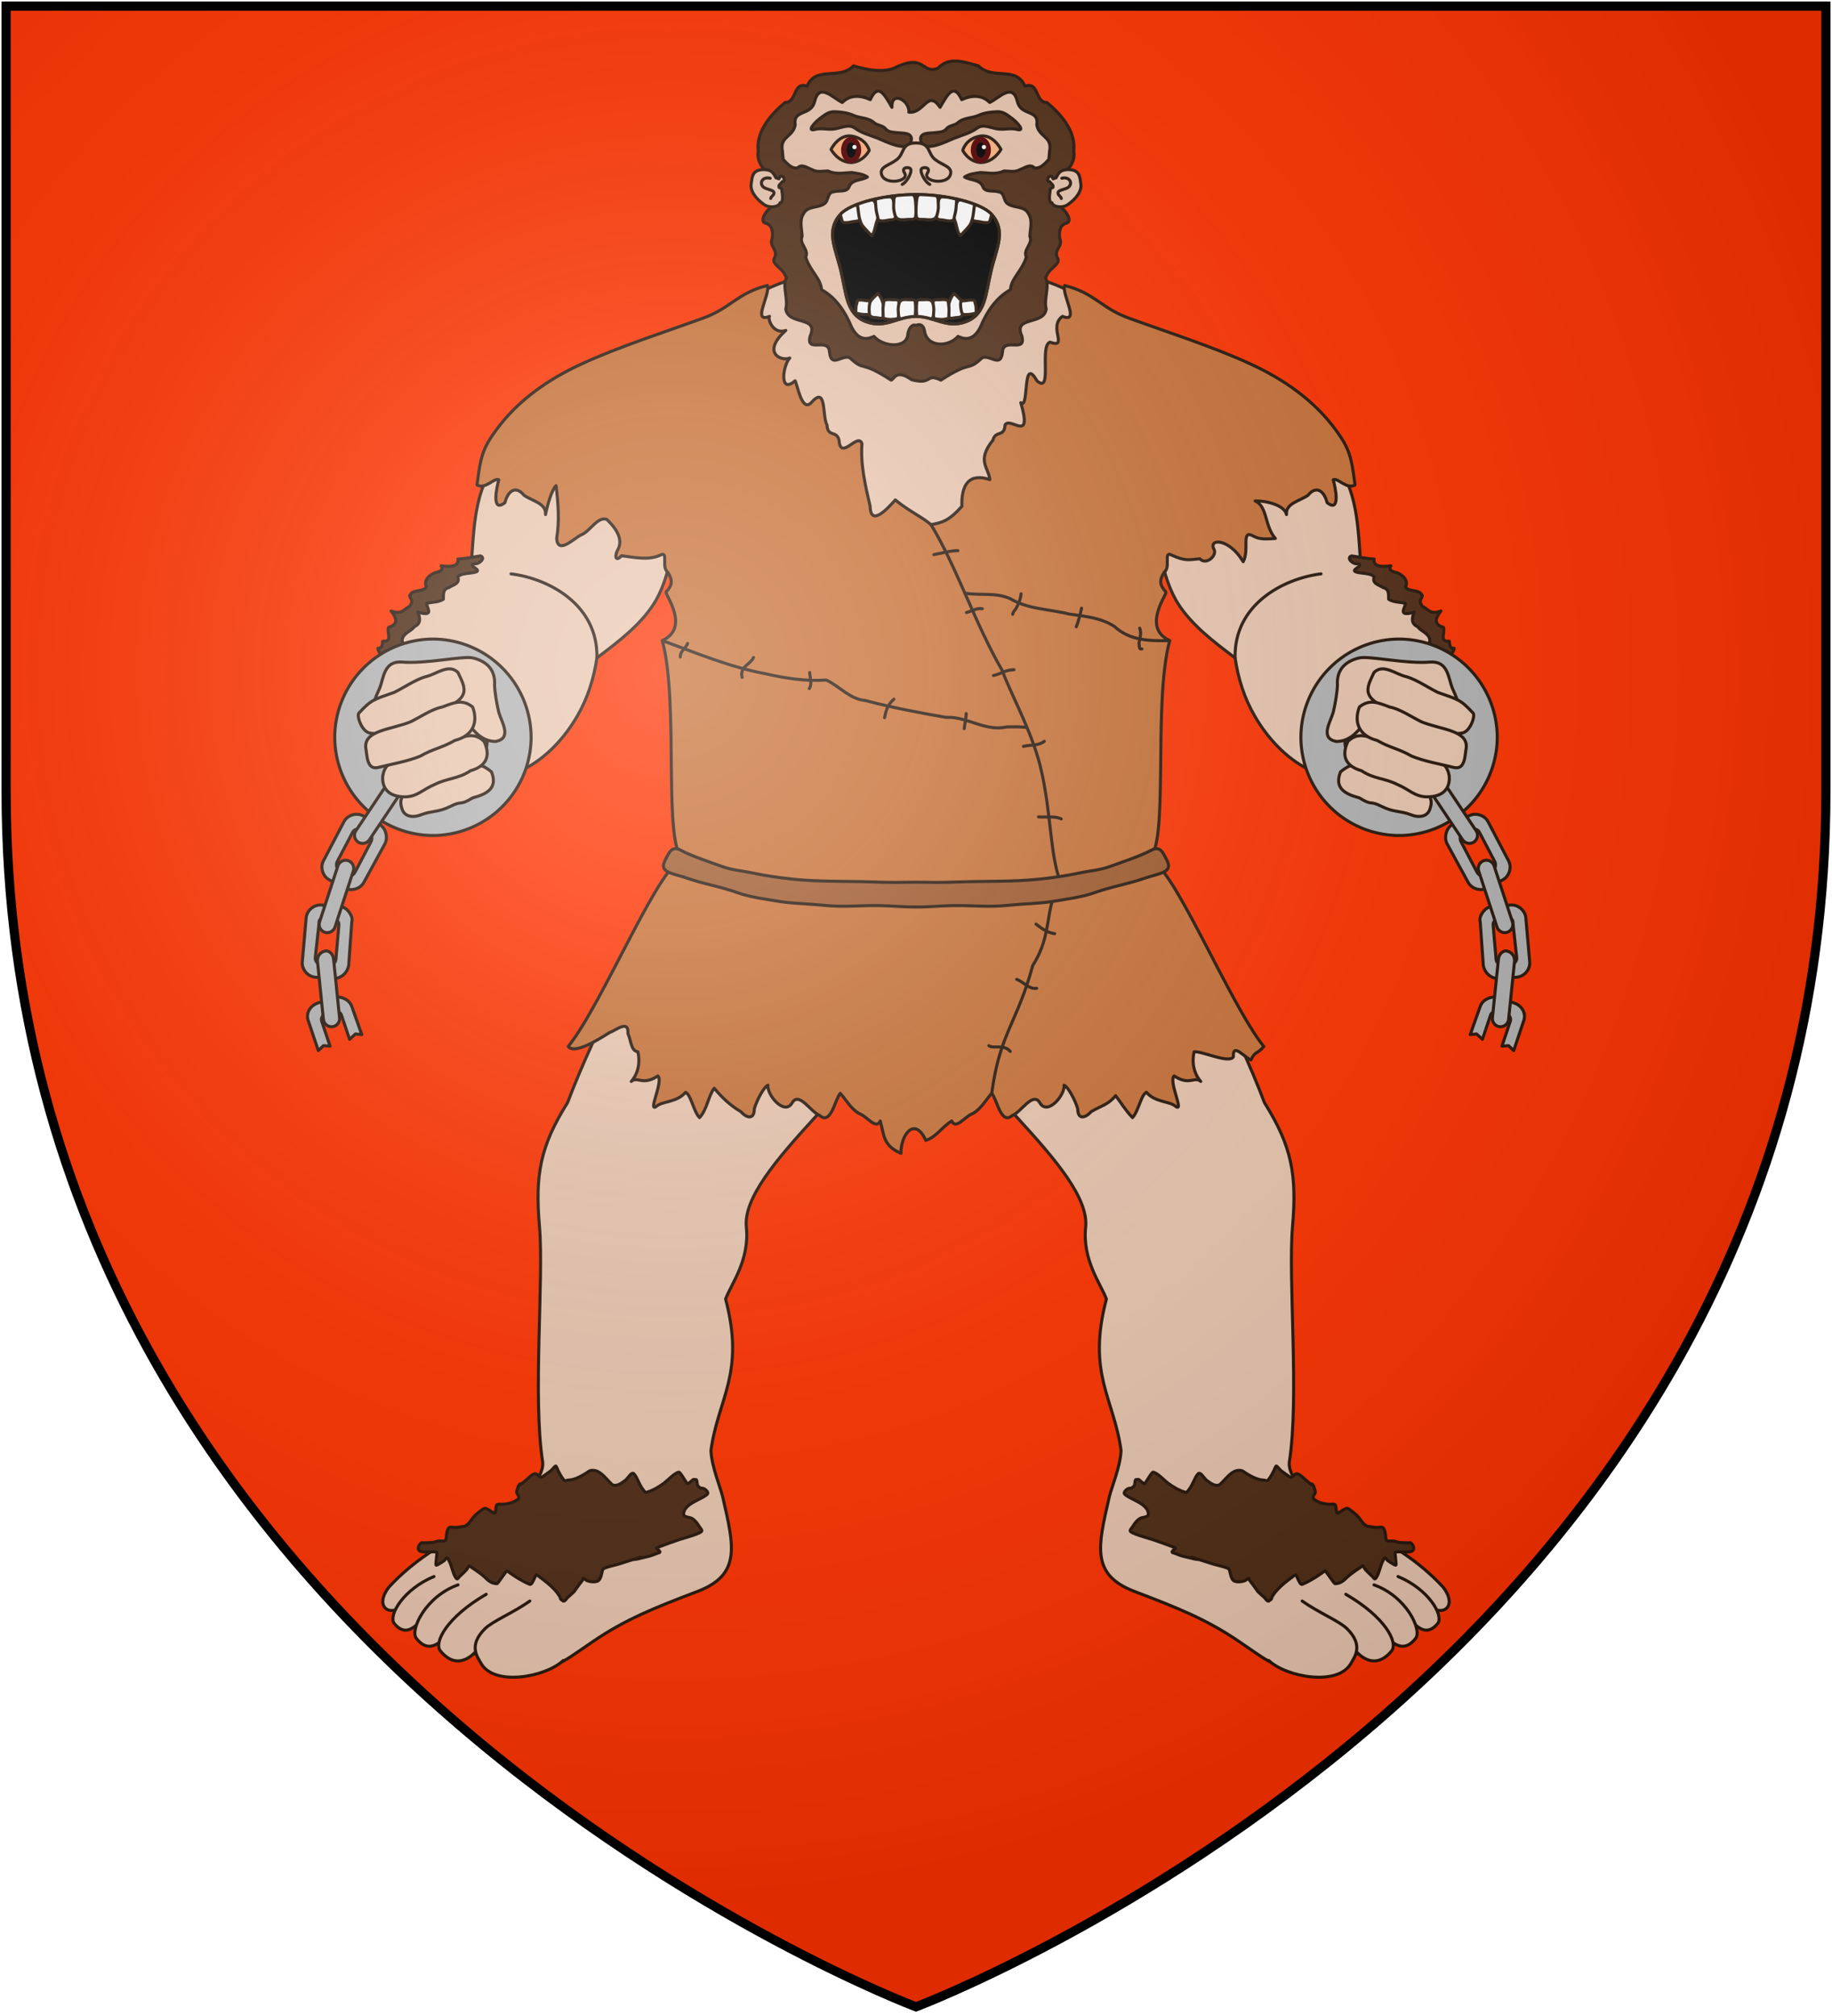
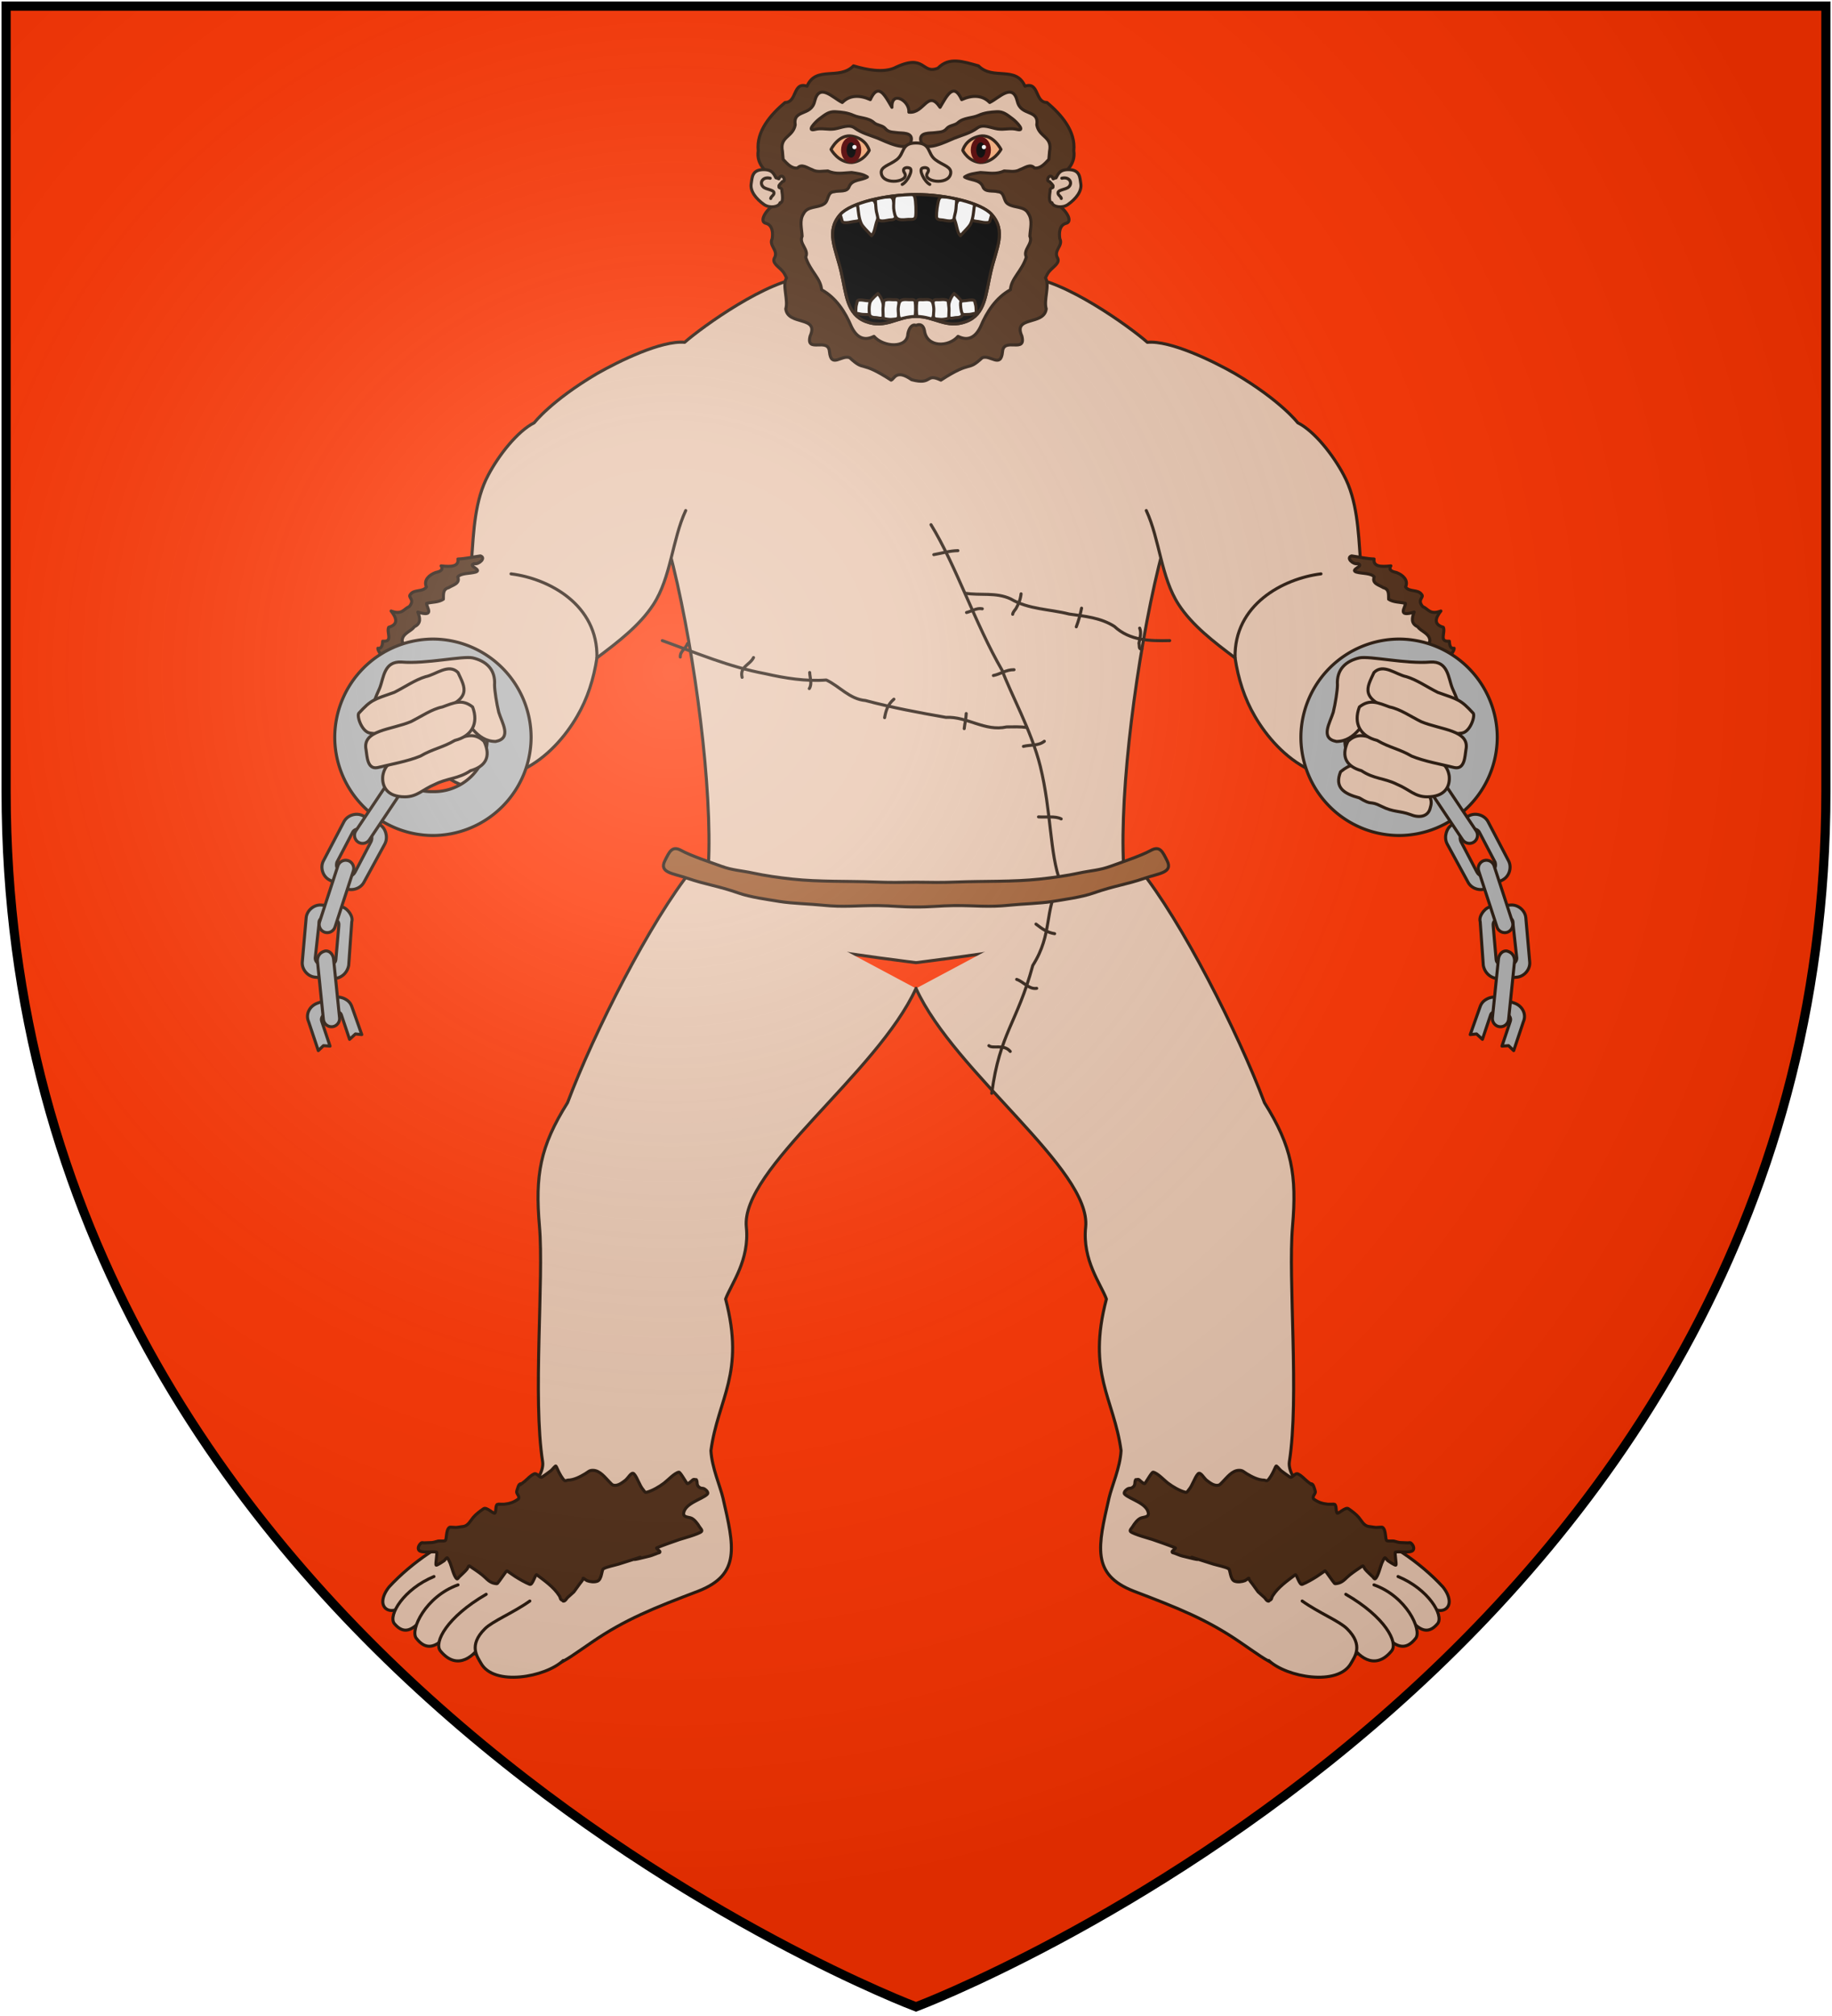
<svg xmlns="http://www.w3.org/2000/svg" xmlns:xlink="http://www.w3.org/1999/xlink" width="600" height="660">
  <defs>
    <radialGradient id="rg" gradientUnits="userSpaceOnUse" cx="220" cy="220" r="405">
      <stop style="stop-color:#fff;stop-opacity:.3" offset="0" />
      <stop style="stop-color:#fff;stop-opacity:.2" offset=".2" />
      <stop style="stop-color:#666;stop-opacity:.1" offset=".6" />
      <stop style="stop-color:#000;stop-opacity:.13" offset="1" />
    </radialGradient>
    <path id="shield" d="m2,2v257c0,286 298,398 298,398c0,0 298-112 298-398V2z" />
    <clipPath id="clip-mouth">
      <path id="mouth" d="m 316.355,105.302 c 6.44,-2.387 6.428,-8.963 8.193,-16.487 1.765,-7.524 5.095,-13.13 0.226,-18.614 -3.358,-3.781 -14.906,-6.519 -24.775,-6.519 -9.868,0 -21.417,2.737 -24.775,6.519 -4.869,5.483 -1.539,11.09 0.226,18.614 1.765,7.524 1.753,14.1 8.193,16.487 6.44,2.387 10.141,-1.708 16.355,-1.708 6.215,0 9.915,4.095 16.355,1.708 z" />
    </clipPath>
  </defs>
  <use id="background" xlink:href="#shield" style="fill:#ff3300;" />
  <g id="giant" style="fill:#e9c6af;stroke:#28170b;stroke-width:1;stroke-linecap:round;stroke-linejoin:round;">
    <path id="body" d="m 371.558,300.636 c -12.794,-20.548 10.095,-156.892 22.716,-144.055 h 6e-5 c -27.919,-38.545 -55.324,-78.168 -94.274,-80.181 -38.95,2.014 -66.355,41.636 -94.274,80.181 h 6e-5 c 12.621,-12.837 35.51,123.508 22.716,144.055 -3.353,5.385 71.558,14.521 71.558,14.521 0,0 74.911,-9.136 71.558,-14.521 z" />
    <g id="leg1">
      <path d="m 300,323.594 c 12.7,27.827 57.515,59.234 55.562,78.159 -1.116,10.819 4.97,18.601 6.8,23.52 -6.459,24.496 2.454,32.404 4.8,49.63 -0.303,5.588 -3.077,11.743 -3.947,15.539 -3.614,15.771 -5.922,24.999 8.104,30.472 14.368,5.473 23.946,9.236 34.893,16.762 10.605,7.184 12.657,9.921 25.315,7.526 9.578,-1.71 31.13,-9.921 38.998,-18.131 2.395,0.684 4.105,-0.684 4.105,-2.737 0,-1.368 -0.684,-3.079 -2.053,-4.789 -7.526,-8.21 -18.473,-15.394 -26.341,-17.789 -9.921,-3.079 -25.016,-16.432 -23.953,-23.199 3.28,-20.89 -0.441,-59.961 1.033,-77.033 1.447,-16.762 -0.153,-26.142 -9.197,-40.529 -8.697,-23.169 -27.255,-59.654 -40.877,-76.49" />
      <g id="toes1">
        <path d="m 457.868,516.126 c 9.921,4.105 15.052,12.657 12.999,15.394 -3.421,4.105 -6.158,1.368 -7.868,0" />
        <path d="m 450,518.862 c 10.605,3.763 15.736,14.71 13.684,17.447 -3.421,4.447 -6.5,2.395 -8.894,0.342" />
        <path d="m 440.764,521.941 c 12.999,7.526 17.104,15.736 15.052,18.473 -5.816,7.184 -11.631,1.026 -13.341,-2.053" />
        <path d="m 426.478,524.144 c 5.425,3.856 12.137,6.536 14.709,9.086 5.492,5.448 2.453,9.191 1.288,11.288 -4.245,7.642 -21.127,4.579 -26.942,-0.894" />
      </g>
      <path style="fill:#502d16;" d="m 456.485,504.508 c 2.487,0.671 1.167,0.429 4.707,0.592 0.265,0.014 0.576,-0.149 0.796,0 0.65,0.44 1.399,1.633 0.811,2.417 -0.815,1.087 -5.116,0.235 -5.797,0.649 -0.3,0.182 0.446,3.905 0.165,4.216 -0.206,0.228 -2.536,-1.367 -2.608,-1.419 -0.375,-0.269 -0.546,-0.819 -0.979,-0.979 -0.177,-0.066 -0.696,0.983 -1.025,1.764 -0.425,1.011 -1.243,4.485 -2.169,5.122 -0.27,0.186 -0.539,-0.379 -0.772,-0.61 -0.842,-0.833 -1.842,-1.664 -2.585,-2.585 -0.269,-0.333 -0.456,-1.231 -0.811,-0.993 -1.403,0.937 -2.813,1.87 -4.137,2.916 -1.18,0.932 -2.015,2.144 -3.516,2.644 -0.112,0.037 -1.271,0.35 -1.46,0.162 -0.53,-0.528 -2.855,-4.042 -3.088,-4.126 -0.108,-0.039 -0.213,0.09 -0.308,0.154 -0.831,0.555 -1.624,1.168 -2.47,1.7 -1.408,0.887 -3.189,1.932 -4.737,2.551 -0.953,0.381 -1.842,-3.475 -2.282,-3.143 -2.596,1.959 -5.543,4.014 -7.357,6.813 -0.638,0.985 -0.1,1.109 -1.136,1.626 -0.274,0.137 -0.036,0.307 -0.487,0.162 -0.527,-0.169 -0.769,-0.798 -1.175,-1.175 -3.057,-2.839 -1.045,-0.543 -3.84,-4.34 -0.4,-0.543 -0.857,-1.046 -1.214,-1.619 -0.058,-0.094 0.095,-0.275 0,-0.331 -0.098,-0.058 -1.005,0.695 -1.282,0.804 -0.947,0.37 -2.374,0.548 -3.376,0.174 -1.478,-0.551 -1.392,-3.702 -1.95,-4.051 -1.029,-0.642 -3.846,-1.177 -5.044,-1.552 -16.825,-5.263 3.514,0.819 -10.159,-2.638 -0.897,-0.227 -1.732,-0.651 -2.607,-0.95 -0.169,-0.058 -0.994,-0.116 -0.649,-0.628 0.149,-0.221 1.28,-0.969 0.967,-1.1 -2.073,-0.867 -5.731,-2.13 -7.545,-2.754 -0.716,-0.246 -6.202,-1.717 -7.099,-2.578 -0.425,-0.407 0.389,-1.119 0.69,-1.624 0.56,-0.938 1.543,-2.286 2.6,-2.764 0.862,-0.39 2.743,-0.222 2.539,-1.649 -0.461,-3.228 -6.002,-4.518 -7.699,-6.151 -0.699,-0.673 0.677,-1.731 1.135,-1.883 0.572,-0.191 0.706,0.024 1.283,-0.322 1.274,-0.764 0.598,-1.75 1.135,-2.595 0.027,-0.041 0.099,0 0.147,0 0.31,0 0.677,-0.18 0.93,0 0.264,0.188 1.335,1.303 1.811,1.303 0.327,0 2.306,-3.867 2.841,-3.752 1.518,0.326 3.613,2.665 4.872,3.605 1.63,1.217 3.797,2.5 5.789,3.009 0.416,0.106 0.927,-0.778 0.944,-0.796 1.296,-1.44 1.933,-4.049 3.071,-5.261 0.816,-0.869 1.916,1.42 2.871,2.134 1.088,0.814 2.502,1.958 3.972,1.538 0.348,-0.1 0.972,-0.811 1.138,-0.978 1.507,-1.509 3.174,-3.855 5.512,-3.85 1.197,0.002 1.403,0.464 2.519,1.132 1.625,0.972 3.716,2.069 5.653,2.069 0.283,0 0.754,0.339 1.044,0.145 0.733,-0.489 1.766,-2.462 2.152,-3.311 0.478,-1.052 0.661,-1.582 0.857,-1.432 0.578,0.441 0.974,1.089 1.543,1.543 0.883,0.704 1.824,1.333 2.752,1.978 0.099,0.069 0.204,0.161 0.324,0.162 0.761,0.007 1.464,-1.522 2.374,-1.117 1.309,0.582 2.119,1.67 3.204,2.523 2.91,2.287 0.378,0.105 1.546,0.871 0.357,0.234 0.635,1.268 0.643,1.292 0.141,0.423 0.324,0.852 0.324,1.298 0,0.487 -1.235,1.694 -0.496,2.252 1.442,1.088 2.819,1.486 4.575,1.682 0.257,0.027 2.207,-0.05 2.257,0 0.703,0.703 0.274,2.065 0.797,2.891 0.309,0.488 2.703,-2.115 3.712,-1.416 1.118,0.773 2.507,1.796 3.385,2.849 0.846,1.015 1.638,2.645 3.096,2.936 0.777,0.155 1.514,0.173 2.271,0.324 0.455,0.091 2.176,-0.19 2.433,0 1.259,0.933 0.741,3.997 1.435,4.365 0.383,0.203 1.762,0.021 2.236,0.106 z" />
    </g>
    <g id="leg2">
      <path d="m 300,323.594 c -12.7,27.827 -57.515,59.234 -55.562,78.159 1.116,10.819 -4.97,18.601 -6.8,23.52 6.459,24.496 -2.454,32.404 -4.8,49.63 0.303,5.588 3.077,11.743 3.947,15.539 3.614,15.771 5.922,24.999 -8.104,30.472 -14.368,5.473 -23.946,9.236 -34.893,16.762 -10.605,7.184 -12.657,9.921 -25.315,7.526 -9.578,-1.71 -31.13,-9.921 -38.998,-18.131 -2.395,0.684 -4.105,-0.684 -4.105,-2.737 0,-1.368 0.684,-3.079 2.053,-4.789 7.526,-8.21 18.473,-15.394 26.341,-17.789 9.921,-3.079 25.016,-16.432 23.953,-23.199 -3.28,-20.89 0.441,-59.961 -1.033,-77.033 -1.447,-16.762 0.153,-26.142 9.197,-40.529 8.697,-23.169 27.255,-59.654 40.877,-76.49" />
      <g id="toes2">
        <path d="m 142.132,516.126 c -9.921,4.105 -15.052,12.657 -12.999,15.394 3.421,4.105 6.158,1.368 7.868,0" />
        <path d="m 150,518.862 c -10.605,3.763 -15.736,14.71 -13.684,17.447 3.421,4.447 6.5,2.395 8.894,0.342" />
        <path d="m 159.236,521.941 c -12.999,7.526 -17.104,15.736 -15.052,18.473 5.816,7.184 11.631,1.026 13.341,-2.053" />
        <path d="m 173.523,524.144 c -5.425,3.856 -12.137,6.536 -14.709,9.086 -5.492,5.448 -2.453,9.191 -1.288,11.288 4.245,7.642 21.127,4.579 26.942,-0.894" />
      </g>
      <path style="fill:#502d16;" d="m 143.515,504.508 c -2.487,0.671 -1.167,0.429 -4.707,0.592 -0.265,0.014 -0.576,-0.149 -0.796,0 -0.65,0.44 -1.399,1.633 -0.811,2.417 0.815,1.087 5.116,0.235 5.797,0.649 0.3,0.182 -0.446,3.905 -0.165,4.216 0.206,0.228 2.536,-1.367 2.608,-1.419 0.375,-0.269 0.546,-0.819 0.979,-0.979 0.177,-0.066 0.696,0.983 1.025,1.764 0.425,1.011 1.243,4.485 2.169,5.122 0.27,0.186 0.539,-0.379 0.772,-0.61 0.842,-0.833 1.842,-1.664 2.585,-2.585 0.269,-0.333 0.456,-1.231 0.811,-0.993 1.403,0.937 2.813,1.87 4.137,2.916 1.18,0.932 2.015,2.144 3.516,2.644 0.112,0.037 1.271,0.35 1.46,0.162 0.53,-0.528 2.855,-4.042 3.088,-4.126 0.108,-0.039 0.213,0.09 0.308,0.154 0.831,0.555 1.624,1.168 2.47,1.7 1.408,0.887 3.189,1.932 4.737,2.551 0.953,0.381 1.842,-3.475 2.282,-3.143 2.596,1.959 5.543,4.014 7.357,6.813 0.638,0.985 0.1,1.109 1.136,1.626 0.274,0.137 0.036,0.307 0.487,0.162 0.527,-0.169 0.769,-0.798 1.175,-1.175 3.057,-2.839 1.045,-0.543 3.84,-4.34 0.4,-0.543 0.857,-1.046 1.214,-1.619 0.058,-0.094 -0.095,-0.275 0,-0.331 0.098,-0.058 1.005,0.695 1.282,0.804 0.947,0.37 2.374,0.548 3.376,0.174 1.478,-0.551 1.392,-3.702 1.95,-4.051 1.029,-0.642 3.846,-1.177 5.044,-1.552 16.825,-5.263 -3.514,0.819 10.159,-2.638 0.897,-0.227 1.732,-0.651 2.607,-0.95 0.169,-0.058 0.994,-0.116 0.649,-0.628 -0.149,-0.221 -1.28,-0.969 -0.967,-1.1 2.073,-0.867 5.731,-2.13 7.545,-2.754 0.716,-0.246 6.202,-1.717 7.099,-2.578 0.425,-0.407 -0.389,-1.119 -0.69,-1.624 -0.56,-0.938 -1.543,-2.286 -2.6,-2.764 -0.862,-0.39 -2.743,-0.222 -2.539,-1.649 0.461,-3.228 6.002,-4.518 7.699,-6.151 0.699,-0.673 -0.677,-1.731 -1.135,-1.883 -0.572,-0.191 -0.706,0.024 -1.283,-0.322 -1.274,-0.764 -0.598,-1.75 -1.135,-2.595 -0.027,-0.041 -0.099,0 -0.147,0 -0.31,0 -0.677,-0.18 -0.93,0 -0.264,0.188 -1.335,1.303 -1.811,1.303 -0.327,0 -2.306,-3.867 -2.841,-3.752 -1.518,0.326 -3.613,2.665 -4.872,3.605 -1.63,1.217 -3.797,2.5 -5.789,3.009 -0.416,0.106 -0.927,-0.778 -0.944,-0.796 -1.296,-1.44 -1.933,-4.049 -3.071,-5.261 -0.816,-0.869 -1.916,1.42 -2.871,2.134 -1.088,0.814 -2.502,1.958 -3.972,1.538 -0.348,-0.1 -0.972,-0.811 -1.138,-0.978 -1.507,-1.509 -3.174,-3.855 -5.512,-3.85 -1.197,0.002 -1.403,0.464 -2.519,1.132 -1.625,0.972 -3.716,2.069 -5.653,2.069 -0.283,0 -0.754,0.339 -1.044,0.145 -0.733,-0.489 -1.766,-2.462 -2.152,-3.311 -0.478,-1.052 -0.661,-1.582 -0.857,-1.432 -0.578,0.441 -0.974,1.089 -1.543,1.543 -0.883,0.704 -1.824,1.333 -2.752,1.978 -0.099,0.069 -0.204,0.161 -0.324,0.162 -0.761,0.007 -1.464,-1.522 -2.374,-1.117 -1.309,0.582 -2.119,1.67 -3.204,2.523 -2.91,2.287 -0.378,0.105 -1.546,0.871 -0.357,0.234 -0.635,1.268 -0.643,1.292 -0.141,0.423 -0.324,0.852 -0.324,1.298 0,0.487 1.235,1.694 0.496,2.252 -1.442,1.088 -2.819,1.486 -4.575,1.682 -0.257,0.027 -2.207,-0.05 -2.257,0 -0.703,0.703 -0.274,2.065 -0.797,2.891 -0.309,0.488 -2.703,-2.115 -3.712,-1.416 -1.118,0.773 -2.507,1.796 -3.385,2.849 -0.846,1.015 -1.638,2.645 -3.096,2.936 -0.777,0.155 -1.514,0.173 -2.271,0.324 -0.455,0.091 -2.176,-0.19 -2.433,0 -1.259,0.933 -0.741,3.997 -1.435,4.365 -0.383,0.203 -1.762,0.021 -2.236,0.106 z" />
    </g>
    <g id="arm1">
      <path d="m 336.226,90.8 c 12.155,0.642 33.726,16.133 39.541,21.265 7.526,-0.684 21.552,6.158 28.735,10.263 15.052,8.894 20.525,16.078 20.525,16.078 5.473,2.737 11.631,10.605 15.052,17.104 4.447,8.21 4.789,18.473 5.473,27.709 5.816,2.737 14.71,8.894 20.183,15.736 7.526,9.921 10.605,22.578 12.315,32.84 -30.788,31.472 -31.13,29.078 -49.261,20.183 -7.868,-3.763 -14.026,-10.947 -17.789,-17.447 -3.421,-5.816 -5.473,-12.315 -6.5,-19.157 -6.842,-5.131 -14.026,-10.605 -18.473,-17.447 -5.816,-8.894 -6.158,-21.209 -10.605,-30.788" />
      <path style="fill:none;" d="m 404.502,215.375 c -0.39,-17.414 15.726,-25.951 28.13,-27.505" />
      <path style="fill:#502d16;" d="m 473.795,215.741 c 1.08,-0.739 2.55,-2.752 2.45,-3.513 -1.6,0.261 -1.491,-1.846 -1.574,-2.312 -3.534,0.285 -1.173,-2.83 -1.972,-4.557 -3.315,-0.947 -2.551,-3.103 -0.789,-5.325 -3.663,1.397 -4.181,-0.778 -5.914,-1.405 -2.104,-2.413 0.579,-2.962 -0.42,-4.04 -1.156,-1.723 -4.139,-0.697 -5.238,-2.441 1.046,-2.25 -0.991,-3.963 -2.952,-4.703 -1.245,-0.273 -2.784,-0.701 -1.858,-2.195 -3.379,0.377 -5.826,0.227 -5.506,-2.241 -2.488,-0.092 -4.913,-0.674 -7.362,-1.014 -1.978,0.636 0.603,2.95 1.978,2.511 2.548,0.699 -2.705,1.986 -0.458,2.764 1.846,0.57 4.766,0.271 5.894,1.595 -0.867,2.224 1.672,2.658 3.007,3.535 1.992,0.478 1.649,2.37 1.715,3.767 1.595,1.079 3.668,0.887 5.482,1.368 0.177,1.15 -2.968,4.626 2.877,2.857 -0.671,1.792 -1.184,3.692 1.113,4.767 1.182,1.592 3.7,2.119 4.005,4.284 0.335,1.522 -2.658,2.323 -0.274,3.322 1.335,0.953 2.233,2.607 4.116,2.594 0.639,0.052 0.947,0.739 1.682,0.382 z" />
      <g id="chains1" style="fill:#b3b3b3;">
        <path d="m 458.21,209.218 a 32.262,32.262 0 0 0 -32.156,32.156 32.262,32.262 0 0 0 32.156,32.156 32.262,32.262 0 0 0 32.156,-32.156 32.262,32.262 0 0 0 -32.156,-32.156 z m 0,14.368 a 17.443,17.443 0 0 1 17.789,17.789 17.443,17.443 0 0 1 -17.789,17.789 17.443,17.443 0 0 1 -17.789,-17.789 17.443,17.443 0 0 1 17.789,-17.789 z" />
        <path d="m 473.676,272.614 c -0.306,0.98 -0.387,2.388 0.286,3.673 l 6.838,12.529 c 1.123,2.143 4.062,3.06 6.204,1.938 l 5.142,-2.695 c 2.143,-1.123 3.06,-4.062 1.938,-6.204 l -6.736,-12.855 c -1.123,-2.143 -4.062,-3.06 -6.204,-1.938 l -5.142,2.695 c -1.286,0.674 -1.918,1.551 -2.326,2.857 z m 4.571,1.428 c 0.102,-0.326 0.632,-0.878 1.061,-1.102 l 2.571,-1.347 v 0 c 0.857,-0.449 2.163,-0.041 2.612,0.816 l 5.165,9.856 c 0.347,1.184 0.041,2.163 -0.816,2.612 l -2.571,1.347 c -0.959,0.776 -1.939,0.47 -2.612,-0.816 l -5.165,-9.856 c -0.225,-0.429 -0.347,-1.184 -0.245,-1.51 z" />
        <path d="m 485.935,298.281 c -0.879,1.049 -1.496,2.317 -1.149,3.501 l 1.009,14.238 c 0.474,2.629 2.571,4.388 5.243,4.396 l 5.783,-0.508 c 2.41,-0.212 4.388,-2.571 4.176,-4.981 l -1.271,-14.458 c -0.212,-2.41 -2.571,-4.388 -4.981,-4.176 l -5.783,0.508 c -1.226,-0.135 -2.367,0.694 -3.027,1.48 z m 3.45,3.339 c 0.44,-0.524 0.659,-0.786 1.403,-0.609 l 2.892,-0.254 c 1.184,-0.347 1.97,0.312 1.835,1.539 l 1.237,11.304 c 0.085,0.964 -0.794,2.012 -1.758,2.097 l -2.892,0.254 c -0.964,0.085 -2.012,-0.794 -2.097,-1.758 l -0.974,-11.084 c -0.085,-0.964 0.135,-1.226 0.355,-1.488 z" />
        <path d="m 489.308,326.434 c -0.82,0.017 -1.577,0.242 -2.151,0.528 -1.225,0.61 -1.99,1.377 -2.452,2.753 l -3.187,8.993 2.071,-0.207 1.918,1.757 2.713,-8.091 c 0.154,-0.459 0.462,-0.611 1.076,-0.915 0.306,-0.153 0.61,-0.301 1.069,-0.147 l 3.06,0.768 c 1.07,0.614 1.524,1.535 1.216,2.452 l -2.733,8.158 2.165,-0.147 1.677,1.617 3.174,-9.468 c 1.076,-2.446 -0.295,-5.204 -3.047,-6.127 l -5.044,-1.69 c -0.516,-0.173 -1.031,-0.244 -1.523,-0.234 z" />
        <path d="m 469.008,255.164 c -1.207,0.807 -1.54,2.484 -0.733,3.691 l 10.754,16.088 c 0.807,1.207 2.484,1.54 3.691,0.733 1.207,-0.807 1.54,-2.484 0.733,-3.691 l -10.754,-16.088 c -0.807,-1.207 -2.484,-1.54 -3.691,-0.733 z" />
        <path d="m 485.979,281.754 c -1.38,0.451 -2.154,1.976 -1.703,3.356 l 6.011,18.394 c 0.451,1.38 1.976,2.153 3.356,1.703 1.38,-0.451 2.153,-1.976 1.703,-3.356 l -6.011,-18.394 c -0.451,-1.38 -1.976,-2.153 -3.356,-1.703 z" />
        <path d="m 493.453,311.322 c -1.444,-0.147 -2.554,1.198 -2.701,2.642 l -1.964,19.251 c -0.147,1.444 0.933,2.77 2.377,2.917 1.444,0.147 2.77,-0.933 2.917,-2.377 l 1.964,-19.252 c -0.069,-1.709 -0.933,-2.77 -2.593,-3.182 z" />
      </g>
      <g id="fingers1">
        <path d="m 436.659,233.164 c -1.026,3.421 -4.447,8.552 1.026,9.578 6.158,0 9.578,-6.5 11.973,-11.631 1.026,-4.447 6.5,-10.605 10.947,-5.816 2.395,3.763 5.816,8.21 10.263,7.526 4.105,-3.079 10.263,4.447 4.789,-7.526 -1.368,-3.421 -1.368,-8.894 -7.184,-8.552 -7.868,0.684 -19.841,-2.053 -23.262,-1.368 -4.447,1.026 -7.526,3.763 -7.184,8.894 0,1.71 -0.684,6.158 -1.368,8.894 z" />
        <path d="m 468.473,264.294 c 1.71,-5.473 -5.473,-6.842 -11.289,-8.894 -3.763,-0.342 -6.842,-3.421 -10.263,-4.105 -3.421,-1.026 -4.447,-1.368 -7.868,1.368 -2.053,5.131 1.026,7.184 6.158,8.552 4.447,2.737 3.079,0.684 7.184,2.737 4.105,2.053 5.816,1.368 9.578,2.737 2.395,1.026 5.816,1.026 6.5,-2.395 z" />
        <path d="m 482.498,233.506 c -4.105,-4.447 -4.789,-4.447 -11.631,-6.842 -3.421,-1.71 -6.842,-4.105 -10.263,-5.131 -3.421,-0.684 -7.526,-4.447 -10.605,-1.368 -2.395,5.131 -4.789,8.552 6.842,12.657 4.789,1.368 7.184,2.737 11.289,5.131 4.105,1.71 6.5,2.737 10.605,2.053 2.737,-0.342 4.447,-5.473 3.763,-6.5 z" />
        <path d="m 474.63,254.031 c -1.026,-6.5 -7.526,-5.473 -13.341,-7.868 -3.763,-0.342 -6.842,-3.079 -10.263,-4.105 -3.421,-1.026 -6.5,-2.395 -9.578,0.684 -2.395,5.131 -0.342,8.21 4.447,9.578 4.105,2.737 7.526,2.395 11.631,4.447 4.105,1.71 5.816,4.105 9.921,4.105 5.816,0 7.526,-3.421 7.184,-6.842 z" />
        <path d="m 480.104,245.479 c 1.368,-6.5 -8.21,-6.5 -14.71,-9.236 -3.421,-1.71 -6.842,-4.105 -10.263,-4.789 -3.763,-1.368 -6.5,-2.737 -9.921,0 -2.053,5.473 0.342,9.578 5.816,10.947 4.105,2.395 7.184,2.737 11.289,5.131 4.105,1.71 9.921,2.737 14.026,3.763 3.421,0.684 3.421,-3.763 3.763,-5.816 z" />
      </g>
    </g>
    <g id="arm2">
      <path d="m 263.774,90.8 c -12.155,0.642 -33.726,16.133 -39.541,21.265 -7.526,-0.684 -21.552,6.158 -28.735,10.263 -15.052,8.894 -20.525,16.078 -20.525,16.078 -5.473,2.737 -11.631,10.605 -15.052,17.104 -4.447,8.21 -4.789,18.473 -5.473,27.709 -5.816,2.737 -14.71,8.894 -20.183,15.736 -7.526,9.921 -10.605,22.578 -12.315,32.84 30.788,31.472 31.13,29.078 49.261,20.183 7.868,-3.763 14.026,-10.947 17.789,-17.447 3.421,-5.816 5.473,-12.315 6.5,-19.157 6.842,-5.131 14.026,-10.605 18.473,-17.447 5.816,-8.894 6.158,-21.209 10.605,-30.788" />
      <path style="fill:none;" d="m 195.498,215.375 c 0.39,-17.414 -15.726,-25.951 -28.13,-27.505" />
      <path style="fill:#502d16;" d="m 126.205,215.741 c -1.08,-0.739 -2.55,-2.752 -2.45,-3.513 1.6,0.261 1.491,-1.846 1.574,-2.312 3.534,0.285 1.173,-2.83 1.972,-4.557 3.315,-0.947 2.551,-3.103 0.789,-5.325 3.663,1.397 4.181,-0.778 5.914,-1.405 2.104,-2.413 -0.579,-2.962 0.42,-4.04 1.156,-1.723 4.139,-0.697 5.238,-2.441 -1.046,-2.25 0.991,-3.963 2.952,-4.703 1.245,-0.273 2.784,-0.701 1.858,-2.195 3.379,0.377 5.826,0.227 5.506,-2.241 2.488,-0.092 4.913,-0.674 7.362,-1.014 1.978,0.636 -0.603,2.95 -1.978,2.511 -2.548,0.699 2.705,1.986 0.458,2.764 -1.846,0.57 -4.766,0.271 -5.894,1.595 0.867,2.224 -1.672,2.658 -3.007,3.535 -1.992,0.478 -1.649,2.37 -1.715,3.767 -1.595,1.079 -3.668,0.887 -5.482,1.368 -0.177,1.15 2.968,4.626 -2.877,2.857 0.671,1.792 1.184,3.692 -1.113,4.767 -1.182,1.592 -3.7,2.119 -4.005,4.284 -0.335,1.522 2.658,2.323 0.274,3.322 -1.335,0.953 -2.233,2.607 -4.116,2.594 -0.639,0.052 -0.947,0.739 -1.682,0.382 z" />
      <g id="chains2" style="fill:#b3b3b3;">
        <path d="m 141.79,209.218 a 32.262,32.262 0 0 1 32.156,32.156 32.262,32.262 0 0 1 -32.156,32.156 32.262,32.262 0 0 1 -32.156,-32.156 32.262,32.262 0 0 1 32.156,-32.156 z m 0,14.368 a 17.443,17.443 0 0 0 -17.789,17.789 17.443,17.443 0 0 0 17.789,17.789 17.443,17.443 0 0 0 17.789,-17.789 17.443,17.443 0 0 0 -17.789,-17.789 z" />
        <path d="m 126.324,272.614 c 0.306,0.98 0.387,2.388 -0.286,3.673 l -6.838,12.529 c -1.123,2.143 -4.062,3.06 -6.204,1.938 l -5.142,-2.695 c -2.143,-1.123 -3.06,-4.062 -1.938,-6.204 l 6.736,-12.855 c 1.123,-2.143 4.062,-3.06 6.204,-1.938 l 5.142,2.695 c 1.286,0.674 1.918,1.551 2.326,2.857 z m -4.571,1.428 c -0.102,-0.326 -0.632,-0.878 -1.061,-1.102 l -2.571,-1.347 v 0 c -0.857,-0.449 -2.163,-0.041 -2.612,0.816 l -5.165,9.856 c -0.347,1.184 -0.041,2.163 0.816,2.612 l 2.571,1.347 c 0.959,0.776 1.939,0.47 2.612,-0.816 l 5.165,-9.856 c 0.225,-0.429 0.347,-1.184 0.245,-1.51 z" />
        <path d="m 114.065,298.281 c 0.879,1.049 1.496,2.317 1.149,3.501 l -1.009,14.238 c -0.474,2.629 -2.571,4.388 -5.243,4.396 l -5.783,-0.508 c -2.41,-0.212 -4.388,-2.571 -4.176,-4.981 l 1.271,-14.458 c 0.212,-2.41 2.571,-4.388 4.981,-4.176 l 5.783,0.508 c 1.226,-0.135 2.367,0.694 3.027,1.48 z m -3.45,3.339 c -0.44,-0.524 -0.659,-0.786 -1.403,-0.609 l -2.892,-0.254 c -1.184,-0.347 -1.97,0.312 -1.835,1.539 l -1.237,11.304 c -0.085,0.964 0.794,2.012 1.758,2.097 l 2.892,0.254 c 0.964,0.085 2.012,-0.794 2.097,-1.758 l 0.974,-11.084 c 0.085,-0.964 -0.135,-1.226 -0.355,-1.488 z" />
        <path d="m 110.692,326.434 c 0.82,0.017 1.577,0.242 2.151,0.528 1.225,0.61 1.99,1.377 2.452,2.753 l 3.187,8.993 -2.071,-0.207 -1.918,1.757 -2.713,-8.091 c -0.154,-0.459 -0.462,-0.611 -1.076,-0.915 -0.306,-0.153 -0.61,-0.301 -1.069,-0.147 l -3.06,0.768 c -1.07,0.614 -1.524,1.535 -1.216,2.452 l 2.733,8.158 -2.165,-0.147 -1.677,1.617 -3.174,-9.468 c -1.076,-2.446 0.295,-5.204 3.047,-6.127 l 5.044,-1.69 c 0.516,-0.173 1.031,-0.244 1.523,-0.234 z" />
        <path d="m 130.992,255.164 c 1.207,0.807 1.54,2.484 0.733,3.691 l -10.754,16.088 c -0.807,1.207 -2.484,1.54 -3.691,0.733 -1.207,-0.807 -1.54,-2.484 -0.733,-3.691 l 10.754,-16.088 c 0.807,-1.207 2.484,-1.54 3.691,-0.733 z" />
        <path d="m 114.021,281.754 c 1.38,0.451 2.154,1.976 1.703,3.356 l -6.011,18.394 c -0.451,1.38 -1.976,2.153 -3.356,1.703 -1.38,-0.451 -2.153,-1.976 -1.703,-3.356 l 6.011,-18.394 c 0.451,-1.38 1.976,-2.153 3.356,-1.703 z" />
        <path d="m 106.547,311.322 c 1.444,-0.147 2.554,1.198 2.701,2.642 l 1.964,19.251 c 0.147,1.444 -0.933,2.77 -2.377,2.917 -1.444,0.147 -2.77,-0.933 -2.917,-2.377 l -1.964,-19.252 c 0.069,-1.709 0.933,-2.77 2.593,-3.182 z" />
      </g>
      <g id="fingers2">
        <path d="m 163.341,233.164 c 1.026,3.421 4.447,8.552 -1.026,9.578 -6.158,0 -9.578,-6.5 -11.973,-11.631 -1.026,-4.447 -6.5,-10.605 -10.947,-5.816 -2.395,3.763 -5.816,8.21 -10.263,7.526 -4.105,-3.079 -10.263,4.447 -4.789,-7.526 1.368,-3.421 1.368,-8.894 7.184,-8.552 7.868,0.684 19.841,-2.053 23.262,-1.368 4.447,1.026 7.526,3.763 7.184,8.894 0,1.71 0.684,6.158 1.368,8.894 z" />
-         <path d="m 131.527,264.294 c -1.71,-5.473 5.473,-6.842 11.289,-8.894 3.763,-0.342 6.842,-3.421 10.263,-4.105 3.421,-1.026 4.447,-1.368 7.868,1.368 2.053,5.131 -1.026,7.184 -6.158,8.552 -4.447,2.737 -3.079,0.684 -7.184,2.737 -4.105,2.053 -5.816,1.368 -9.578,2.737 -2.395,1.026 -5.816,1.026 -6.5,-2.395 z" />
        <path d="m 117.501,233.506 c 4.105,-4.447 4.789,-4.447 11.631,-6.842 3.421,-1.71 6.842,-4.105 10.263,-5.131 3.421,-0.684 7.526,-4.447 10.605,-1.368 2.395,5.131 4.789,8.552 -6.842,12.657 -4.789,1.368 -7.184,2.737 -11.289,5.131 -4.105,1.71 -6.5,2.737 -10.605,2.053 -2.737,-0.342 -4.447,-5.473 -3.763,-6.5 z" />
        <path d="m 125.37,254.031 c 1.026,-6.5 7.526,-5.473 13.341,-7.868 3.763,-0.342 6.842,-3.079 10.263,-4.105 3.421,-1.026 6.5,-2.395 9.578,0.684 2.395,5.131 0.342,8.21 -4.447,9.578 -4.105,2.737 -7.526,2.395 -11.631,4.447 -4.105,1.71 -5.816,4.105 -9.921,4.105 -5.816,0 -7.526,-3.421 -7.184,-6.842 z" />
        <path d="m 119.896,245.479 c -1.368,-6.5 8.21,-6.5 14.71,-9.236 3.421,-1.71 6.842,-4.105 10.263,-4.789 3.763,-1.368 6.5,-2.737 9.921,0 2.053,5.473 -0.342,9.578 -5.816,10.947 -4.105,2.395 -7.184,2.737 -11.289,5.131 -4.105,1.71 -9.921,2.737 -14.026,3.763 -3.421,0.684 -3.421,-3.763 -3.763,-5.816 z" />
      </g>
    </g>
    <g id="head">
      <path id="face" d="m 332.27,106.235 c 4.721,-9.153 8.906,-13.22 10.977,-20.914 3.732,-13.864 5.645,-28.79 4.465,-35.936 -3.061,-18.535 -22.049,-25.176 -47.711,-25.176 -25.662,0 -44.65,6.641 -47.711,25.176 -1.18,7.145 0.732,22.072 4.465,35.936 2.071,7.694 6.257,11.761 10.977,20.914 6.142,11.909 22.42,13.636 32.27,13.636 9.849,0 26.127,-1.727 32.27,-13.636 z" />
      <path id="mouth" d="m 316.355,105.302 c 6.44,-2.387 6.428,-8.963 8.193,-16.487 1.765,-7.524 5.095,-13.13 0.226,-18.614 -3.358,-3.781 -14.906,-6.519 -24.775,-6.519 -9.868,0 -21.417,2.737 -24.775,6.519 -4.869,5.483 -1.539,11.09 0.226,18.614 1.765,7.524 1.753,14.1 8.193,16.487 6.44,2.387 10.141,-1.708 16.355,-1.708 6.215,0 9.915,4.095 16.355,1.708 z" />
      <use xlink:href="#mouth" style="fill:#000000;stroke:none;" />
      <g id="teeth" style="fill:#ffffff;" clip-path="url(#clip-mouth)">
        <path d="m 315.28,102.581 c 0.089,-1.087 0.103,-1.907 -0.072,-2.999 -0.192,-1.201 -0.898,-1.769 -2.724,-3.502 -2.291,2.541 -2.062,6.188 -1.79,7.404 0.272,1.216 1.719,0.489 2.47,0.49 1.842,0.003 2.065,-0.768 2.116,-1.392 z" />
        <path d="m 324.454,67.447 c 0.709,0.212 0.517,0.769 0.473,1.294 -0.069,0.814 -0.114,1.762 -0.428,2.547 -0.345,0.864 -0.083,1.513 -1.158,1.601 -0.94,0.077 -1.884,-0.184 -2.811,-0.344 -0.835,-0.143 -2.083,-0.05 -2.145,-0.985 -0.062,-0.935 0.305,-3.354 0.755,-4.216 0.448,-0.862 1.338,-0.507 2.293,-0.489 0.955,0.017 2.013,0.289 3.022,0.593 z" />
        <path d="m 318.69,66.324 c 0.681,0.276 0.434,1.008 0.336,1.698 -0.152,1.07 -0.274,3.469 -1.117,5.223 -0.469,0.977 -1.575,1.953 -3.359,3.927 -1.081,-1.042 -1.133,-3.184 -1.805,-4.932 -0.971,-2.524 0.37,-5.369 0.683,-6.032 0.534,-1.133 1.379,-0.67 2.325,-0.652 0.945,0.017 1.967,0.374 2.937,0.769 z" />
        <path d="m 312.774,65.042 c 0.698,0.23 0.501,0.976 0.45,1.671 -0.079,1.077 -0.137,2.329 -0.459,3.386 -0.353,1.162 -0.103,1.998 -1.168,2.19 -0.931,0.168 -1.861,-0.109 -2.777,-0.255 -0.824,-0.13 -2.061,0.081 -2.109,-1.146 -0.049,-1.227 0.348,-4.44 0.804,-5.606 0.455,-1.167 1.331,-0.763 2.275,-0.808 0.945,-0.045 1.987,0.24 2.982,0.568 z" />
-         <path d="m 306.101,63.755 c 0.786,0.179 1.141,1.029 1.158,1.795 0.027,1.188 0.178,2.362 -0.062,3.552 -0.264,1.309 -0.482,2.389 -1.624,2.71 -0.998,0.281 -2.042,0.076 -3.055,0.014 -0.912,-0.057 -2.239,0.304 -2.42,-1.033 -0.181,-1.338 -0.083,-4.896 0.293,-6.221 0.375,-1.325 1.372,-0.974 2.398,-1.123 1.026,-0.149 2.193,0.054 3.312,0.309 z" />
        <path d="m 319.285,102.591 c 0.57,-0.144 0.436,-0.593 0.419,-1.012 -0.027,-0.649 -0.031,-1.403 -0.254,-2.037 -0.245,-0.697 -0.014,-1.204 -0.865,-1.31 -0.743,-0.093 -1.502,0.082 -2.244,0.178 -0.668,0.086 -1.656,-0.031 -1.737,0.709 -0.081,0.74 0.129,2.673 0.456,3.373 0.327,0.7 1.045,0.448 1.804,0.466 0.759,0.017 1.608,-0.161 2.42,-0.368 z" />
        <path d="m 310.211,104.348 c 0.622,-0.123 0.528,-0.764 0.555,-1.349 0.041,-0.906 0.119,-1.955 -0.05,-2.867 -0.185,-1.003 0.114,-1.676 -0.779,-1.941 -0.781,-0.232 -1.607,-0.092 -2.407,-0.061 -0.72,0.027 -1.758,-0.271 -1.924,0.747 -0.166,1.018 -0.152,3.735 0.121,4.752 0.272,1.018 1.064,0.767 1.869,0.898 0.805,0.131 1.728,-0.003 2.615,-0.18 z" />
        <path d="m 304.775,104.516 c 0.618,-0.12 0.917,-0.775 0.949,-1.374 0.05,-0.927 0.198,-1.841 0.039,-2.777 -0.174,-1.029 -0.317,-1.878 -1.202,-2.158 -0.773,-0.245 -1.594,-0.11 -2.387,-0.086 -0.714,0.024 -1.742,-0.294 -1.916,0.747 -0.174,1.041 -0.186,3.824 0.075,4.869 0.26,1.045 1.048,0.795 1.846,0.937 0.798,0.142 1.715,0.014 2.596,-0.159 z" />
        <path d="m 275.546,67.447 c -0.709,0.212 -0.517,0.769 -0.473,1.294 0.069,0.814 0.114,1.762 0.428,2.547 0.345,0.864 0.083,1.513 1.158,1.601 0.94,0.077 1.884,-0.184 2.811,-0.344 0.835,-0.143 2.083,-0.05 2.145,-0.985 0.062,-0.935 -0.305,-3.354 -0.755,-4.216 -0.448,-0.862 -1.338,-0.507 -2.293,-0.489 -0.955,0.017 -2.013,0.289 -3.022,0.593 z" />
        <path d="m 281.31,66.324 c -0.681,0.276 -0.434,1.008 -0.336,1.698 0.152,1.07 0.274,3.469 1.117,5.223 0.469,0.977 1.575,1.953 3.359,3.927 1.081,-1.042 1.133,-3.184 1.805,-4.932 0.971,-2.524 -0.37,-5.369 -0.683,-6.032 -0.534,-1.133 -1.379,-0.67 -2.325,-0.652 -0.945,0.017 -1.967,0.374 -2.937,0.769 z" />
        <path d="m 287.226,65.042 c -0.698,0.23 -0.501,0.976 -0.45,1.671 0.079,1.077 0.137,2.329 0.459,3.386 0.353,1.162 0.103,1.998 1.168,2.19 0.931,0.168 1.861,-0.109 2.777,-0.255 0.824,-0.13 2.061,0.081 2.109,-1.146 0.049,-1.227 -0.348,-4.44 -0.804,-5.606 -0.455,-1.167 -1.331,-0.763 -2.275,-0.808 -0.945,-0.045 -1.987,0.24 -2.982,0.568 z" />
        <path d="m 293.898,63.755 c -0.786,0.179 -1.141,1.029 -1.158,1.795 -0.027,1.188 -0.178,2.362 0.062,3.552 0.264,1.309 0.482,2.389 1.624,2.71 0.998,0.281 2.042,0.076 3.055,0.014 0.912,-0.057 2.239,0.304 2.42,-1.033 0.181,-1.338 0.083,-4.896 -0.293,-6.221 -0.375,-1.325 -1.372,-0.974 -2.398,-1.123 -1.026,-0.149 -2.193,0.054 -3.312,0.309 z" />
        <path d="m 280.715,102.591 c -0.57,-0.144 -0.436,-0.593 -0.419,-1.012 0.027,-0.649 0.031,-1.403 0.254,-2.037 0.245,-0.697 0.014,-1.204 0.865,-1.31 0.743,-0.093 1.502,0.082 2.244,0.178 0.668,0.086 1.656,-0.031 1.737,0.709 0.081,0.74 -0.129,2.673 -0.456,3.373 -0.327,0.7 -1.045,0.448 -1.804,0.466 -0.759,0.017 -1.608,-0.161 -2.42,-0.368 z" />
        <path d="m 284.72,102.581 c -0.089,-1.087 -0.103,-1.907 0.072,-2.999 0.192,-1.201 0.898,-1.769 2.724,-3.502 2.291,2.541 2.062,6.188 1.79,7.404 -0.272,1.216 -1.719,0.489 -2.47,0.49 -1.842,0.003 -2.065,-0.768 -2.116,-1.392 z" />
        <path d="m 289.789,104.348 c -0.622,-0.123 -0.528,-0.764 -0.555,-1.349 -0.041,-0.906 -0.119,-1.955 0.05,-2.867 0.185,-1.003 -0.114,-1.676 0.779,-1.941 0.781,-0.232 1.607,-0.092 2.407,-0.061 0.72,0.027 1.758,-0.271 1.924,0.747 0.166,1.018 0.152,3.735 -0.121,4.752 -0.272,1.018 -1.064,0.767 -1.869,0.898 -0.805,0.131 -1.728,-0.003 -2.615,-0.18 z" />
        <path d="m 295.225,104.516 c -0.618,-0.12 -0.917,-0.775 -0.949,-1.374 -0.05,-0.927 -0.198,-1.841 -0.039,-2.777 0.174,-1.029 0.317,-1.878 1.202,-2.158 0.773,-0.245 1.594,-0.11 2.387,-0.086 0.714,0.024 1.742,-0.294 1.916,0.747 0.174,1.041 0.186,3.824 -0.075,4.869 -0.26,1.045 -1.048,0.795 -1.846,0.937 -0.798,0.142 -1.715,0.014 -2.596,-0.159 z" />
      </g>
      <use xlink:href="#mouth" style="fill:none;" />
      <g id="eyebrows" style="fill:#502d16;">
        <path d="m 306.236,43.431 c -1.55,0.25 -5.422,-0.283 -4.629,2.812 1.007,3.93 8.542,-0.038 10.927,-0.99 2.676,-1.069 5.265,-1.663 7.533,-3.337 1.9,-1.402 4.449,-0.027 6.657,0.299 2.198,0.324 4.181,-0.412 6.327,0.151 3.071,0.805 -0.231,-2.592 -1.488,-3.508 -1.681,-1.225 -2.934,-2.4 -5.137,-2.279 -2.04,0.112 -4.041,0.335 -5.944,1.189 -2.182,0.98 -4.87,0.69 -6.77,2.417 -1.013,0.92 -2.765,0.814 -3.644,1.893 -1.079,1.325 -2.501,1.139 -3.832,1.354 z" />
        <path d="m 293.764,43.431 c 1.55,0.25 5.422,-0.283 4.629,2.812 -1.007,3.93 -8.542,-0.038 -10.927,-0.99 -2.676,-1.069 -5.265,-1.663 -7.533,-3.337 -1.9,-1.402 -4.449,-0.027 -6.657,0.299 -2.198,0.324 -4.181,-0.412 -6.327,0.151 -3.071,0.805 0.231,-2.592 1.488,-3.508 1.681,-1.225 2.934,-2.4 5.137,-2.279 2.04,0.112 4.041,0.335 5.944,1.189 2.182,0.98 4.87,0.69 6.77,2.417 1.013,0.92 2.765,0.814 3.644,1.893 1.079,1.325 2.501,1.139 3.832,1.354 z" />
      </g>
      <path id="hair" style="fill:#502d16;" d="m 279.533,21.561 c -4.686,4.806 -12.296,-0.14 -15.219,6.668 -4.764,-1.596 -3.15,5.322 -7.203,5.332 -4.698,3.928 -9.479,9.417 -8.785,15.814 -0.725,4.546 2.989,7.783 6.748,9.16 1.02,-2.42 2.691,0.936 1.215,0.883 -2.881,2.883 0.071,1.337 -0.221,3.107 1.223,7.149 -2.916,1.781 -2.473,4.756 -1.572,0.181 -5.609,5.2 -2.678,5.848 2.143,0.604 2.279,3.216 1.977,5.037 -1.118,2.25 1.909,3.638 0.889,6.014 -1.196,1.846 1.037,2.912 2.533,4.623 0.56,0.608 0.902,1.406 1.275,2.172 -1.481,2.405 0.669,7.342 -0.24,10.135 0.679,5.562 10.998,2.193 7.99,8.887 -1.559,5.838 5.989,0.266 6.322,5.164 0.551,5.544 4.015,0.848 6.654,1.965 5.117,4.781 3.023,0.504 13.529,7.318 1.083,-0.332 1.579,-3.72 6.725,-0.14 6.974,1.886 4.391,-2.323 9.58,0.14 10.506,-6.815 8.412,-2.537 13.529,-7.318 2.639,-1.117 6.104,3.579 6.654,-1.965 0.333,-4.898 7.881,0.674 6.322,-5.164 -3.008,-6.694 7.312,-3.325 7.99,-8.887 -0.909,-2.793 1.24,-7.73 -0.24,-10.135 0.373,-0.766 0.715,-1.564 1.275,-2.172 1.496,-1.711 3.729,-2.777 2.533,-4.623 -1.02,-2.376 2.007,-3.764 0.889,-6.014 -0.302,-1.821 -0.166,-4.433 1.977,-5.037 2.931,-0.647 -1.107,-5.667 -2.68,-5.848 0.443,-2.975 -3.693,2.393 -2.471,-4.756 -0.291,-1.77 2.661,-0.225 -0.221,-3.107 -1.476,0.053 0.195,-3.303 1.215,-0.883 3.759,-1.377 7.473,-4.614 6.748,-9.16 0.694,-6.398 -4.087,-11.886 -8.785,-15.814 -4.053,-0.01 -2.439,-6.928 -7.203,-5.332 -2.923,-6.808 -10.533,-1.862 -15.219,-6.668 -5.032,-1.38 -9.607,-3.047 -13.27,0.756 -5.465,2.207 -3.977,-5.127 -14.395,0 -3.657,1.5 -8.794,0.603 -13.269,-0.756 z m 7.881,8.281 c 1.656,-0.288 3.156,2.703 4.701,5.289 -0.205,-5.681 5.88,-2.128 5.553,1.59 5.043,0.579 6.138,-7.598 10.217,-1.59 2.247,-3.762 4.397,-8.379 7.076,-2.52 3.531,-1.597 6.815,-1.479 9.18,0.936 3.103,-1.481 7.527,-6.606 9.047,-0.387 1.164,4.998 7.178,2.475 6.381,7.736 0.772,4.111 5.172,3.724 4.176,8.646 -0.045,0.75 -0.135,1.676 -0.234,2.652 -1.281,1.327 -2.687,3.073 -4.703,2.807 -1.404,-1.519 -3.186,-0.011 -4.75,0.527 -1.643,0.965 -3.504,0.459 -5.213,0.447 -2.564,1.211 -5.174,0.617 -7.75,0.502 -1.762,0.286 -3.679,0.439 -5.184,1.477 1.92,1.157 4.966,0.717 5.973,3.107 0.655,2.008 3.308,1.226 4.924,1.703 2.422,0.128 1.662,3.084 3.361,4.029 2.055,1.366 5.38,0.607 6.641,3.127 1.496,2.246 0.582,4.963 0.488,7.436 1.148,2.448 -2.397,4.382 -1.156,6.809 -1.458,4.64 -4.965,6.933 -5.205,10.697 -4.728,2.574 -7.769,7.268 -9.775,12.086 -1.614,3.346 -3.956,4.874 -7.396,3.174 -3.108,3.615 -10.271,3.671 -10.996,-1.885 -0.361,-1.949 -1.554,-2.254 -2.768,-1.697 -1.214,-0.557 -2.301,0.812 -2.662,2.761 -0.116,4.823 -7.993,4.435 -11.102,0.821 -3.441,1.7 -5.783,0.172 -7.396,-3.174 -2.006,-4.818 -5.048,-9.512 -9.775,-12.086 -0.24,-3.764 -3.747,-6.057 -5.205,-10.697 1.24,-2.427 -2.305,-4.36 -1.156,-6.809 -0.094,-2.473 -1.007,-5.189 0.488,-7.436 1.261,-2.52 4.585,-1.76 6.641,-3.127 1.7,-0.945 0.939,-3.902 3.361,-4.029 1.616,-0.477 4.269,0.305 4.924,-1.703 1.006,-2.39 4.053,-1.951 5.973,-3.107 -1.504,-1.038 -3.422,-1.191 -5.184,-1.477 -2.576,0.115 -5.186,0.709 -7.75,-0.502 -1.709,0.011 -3.57,0.517 -5.213,-0.447 -1.564,-0.538 -3.346,-2.046 -4.75,-0.527 -2.016,0.266 -3.422,-1.48 -4.703,-2.807 -0.1,-0.976 -0.19,-1.902 -0.234,-2.652 -0.996,-4.923 3.404,-4.536 4.176,-8.646 -0.797,-5.261 5.217,-2.738 6.381,-7.736 1.52,-6.22 5.944,-1.095 9.047,0.387 2.365,-2.415 5.649,-2.532 9.18,-0.936 0.837,-1.831 1.622,-2.639 2.375,-2.77 z" />
      <g id="ear1">
        <path d="m 345.866,58.223 c 0.698,-1.247 1.17,-2.831 4.377,-2.686 3.532,0.16 3.399,2.645 3.729,4.602 0.404,2.397 -1.523,4.925 -4.225,6.827 -1.825,1.284 -4.873,0.826 -5.234,-0.598" />
        <path style="fill:none;" d="m 347.584,64.976 c -0.092,-0.625 -0.881,-0.963 -1.042,-1.569 -0.4,-1.371 2.657,-1.25 3.559,-2.286 1.298,-1.354 0.038,-3.372 -2.338,-2.765" />
      </g>
      <g id="ear2">
        <path d="m 254.134,58.223 c -0.698,-1.247 -1.17,-2.831 -4.377,-2.686 -3.532,0.16 -3.399,2.645 -3.729,4.602 -0.404,2.397 1.523,4.925 4.225,6.827 1.825,1.284 4.873,0.826 5.234,-0.598" />
        <path style="fill:none;" d="m 252.416,64.976 c 0.092,-0.625 0.881,-0.963 1.042,-1.569 0.4,-1.371 -2.657,-1.25 -3.559,-2.286 -1.298,-1.354 -0.038,-3.372 2.338,-2.765" />
      </g>
      <path id="nose" d="m 304.518,60.374 c -1.723,-0.858 -3.767,-4.846 -2.426,-5.345 1.217,-0.452 2.631,0.12 1.666,1.586 -1.871,2.844 6.815,4.239 7.584,0.27 0.455,-2.347 -2.578,-2.735 -5.033,-4.62 -2.658,-2.04 -1.364,-5.461 -6.308,-5.461 -4.945,0 -3.65,3.421 -6.308,5.461 -2.456,1.884 -5.488,2.272 -5.033,4.62 0.769,3.969 9.455,2.574 7.584,-0.27 -0.965,-1.466 0.449,-2.038 1.666,-1.586 1.341,0.498 -0.703,4.487 -2.426,5.345" />
      <g id="eye1">
        <path style="fill:#ffb380;" d="m 315.322,49.25 c 0,0 1.727,3.565 5.651,3.948 4.461,0.144 6.852,-4.283 6.852,-4.283 0,0 -2.564,-5.222 -7.024,-4.316 -4.71,0.95 -5.478,4.651 -5.478,4.651 z" />
        <ellipse style="fill:#550000;stroke:none;" cx="321.235" cy="49.106" rx="3.3" ry="4.3" />
        <ellipse style="fill:#000000;stroke:none;" cx="321.235" cy="49.106" rx="1.5" ry="2.5" />
        <circle style="fill:#ffffff;stroke:none;" cx="322.242" cy="48.156" r="0.7" />
      </g>
      <g id="eye2">
        <path style="fill:#ffb380;" d="m 284.678,49.25 c 0,0 -1.727,3.565 -5.651,3.948 -4.461,0.144 -6.852,-4.283 -6.852,-4.283 0,0 2.564,-5.222 7.024,-4.316 4.71,0.95 5.478,4.651 5.478,4.651 z" />
        <ellipse style="fill:#550000;stroke:none;" cx="278.765" cy="49.106" rx="3.3" ry="4.3" />
        <ellipse style="fill:#000000;stroke:none;" cx="278.765" cy="49.106" rx="1.5" ry="2.5" />
        <circle style="fill:#ffffff;stroke:none;" cx="279.843" cy="48.156" r="0.7" />
      </g>
    </g>
    <g id="clothes">
-       <path id="cloth" style="fill:#c87137;" d="m 303.195,373.337 c 3.462,-1.036 5.384,-4.508 8.51,-6.339 1.296,2.828 4.087,-1.12 6.333,-2.188 3.063,-1.266 4.968,-4.983 6.771,-6.878 1.859,2.285 3.035,10.569 6.782,7.207 2.922,-1.061 6.785,-8.103 9.068,-3.94 2.504,3.966 8.142,-2.637 7.84,-5.925 1.425,0.653 3.679,5.057 4.459,7.69 -0.004,3.75 2.528,3.083 4.439,0.954 3.388,-1.988 5.483,-2.192 7.982,-5.218 1.969,2.554 3.018,4.536 5.528,7.189 2.116,-2.363 2.677,-7.304 4.566,-8.304 2.681,3.251 7.373,2.92 9.256,4.395 3.635,3.013 -2.225,-8.025 -0.17,-9.738 4.991,3.341 6.643,-0.007 8.699,1.798 -2.321,-2.629 -2.967,-6.326 -2.176,-9.694 2.345,-0.386 11.74,4.09 12.879,1.569 -0.306,-4.729 3.721,0.413 5.753,1.074 1.284,-2.891 2.056,-1.819 4.192,-4.387 -11.465,-14.208 -30.721,-61.825 -37.864,-61.193 7.138,-3.96 1.374,-50.705 7.045,-71.689 -9.35,-4.349 -0.653,-15.268 -1.258,-15.935 -2.034,-2.24 -2.256,-3.699 -0.496,-6.516 2.23,-1.606 -0.506,-7.167 2.509,-5.472 4.072,1.746 4.933,1.6 9.117,1.137 2.072,2.289 5.823,-1.163 4.619,-3.128 -1.871,-3.583 4.986,-3.67 9.58,4.087 2.04,-3.721 -0.505,-9.887 2.621,-8.729 2.359,1.198 3.019,1.481 7.911,1.127 -3.611,-4.145 -2.505,-10.46 -6.625,-12.286 3.832,-0.102 9.687,1.466 10.277,4.445 -0.362,-3.733 4.571,-4.489 7.025,-6.301 2.878,-3.515 5.399,-1.162 6.269,2.413 4.548,3.577 2.693,-5.159 2,-7.473 1.449,-0.841 4.477,3.311 7.145,1.664 -1.152,-9.028 -1.766,-11.842 -6.313,-18.014 -7.3,-9.91 -17.211,-16.631 -27.788,-21.518 -12.545,-5.796 -27.975,-10.684 -40.156,-15.146 -8.935,-3.273 -10.974,-8.112 -20.851,-10.616 -1.018,2.97 5.215,12.505 -0.683,10.112 -4.877,3.362 2.13,10.674 -4.107,8.453 -3.567,1.207 0.96,17.22 -4.273,12.65 -4.934,-8.719 -2.441,9.673 -5.276,7.164 3.959,13.605 -3.518,4.308 -5.179,7.304 -0.199,4.092 -3.155,1.661 -3.947,4.942 -5.498,6.808 -1.37,9.028 -1.024,12.937 -6.684,-2.238 -9.385,1.462 -9.159,8.755 -4.298,4.786 -6.344,5.253 -10.109,6 -3.129,-2.71 -6.767,-4.106 -11.688,-8.1 -2.04,2.229 -8.102,9.214 -8.25,2.099 -1.534,-6.734 -3.203,-13.588 -2.676,-20.538 -1.352,-3.837 -7.036,5.869 -7.506,-1.154 -0.792,-3.281 -3.748,-0.85 -3.947,-4.942 -1.661,-2.997 -0.01,-13.175 -5.179,-7.304 -3.137,3.225 -4.497,-6.029 -5.276,-7.164 -5.233,4.571 -4.043,-5.066 -1.732,-7.461 -2.837,1.213 -9.373,-1.802 -1.308,-9.031 -4.23,1.49 -6.047,-4.006 -5.339,-4.611 -5.898,2.393 0.335,-7.142 -0.683,-10.112 -9.877,2.504 -11.916,7.342 -20.851,10.616 -12.181,4.462 -27.61,9.349 -40.156,15.146 -10.578,4.887 -20.488,11.608 -27.788,21.518 -4.547,6.172 -5.161,8.986 -6.313,18.014 2.668,1.647 5.696,-2.505 7.145,-1.664 -0.694,2.314 -2.548,11.051 2,7.473 0.87,-3.575 3.39,-5.928 6.269,-2.413 2.454,1.812 7.387,2.568 7.025,6.301 0.59,-2.978 2.028,-8.125 3.455,-9.448 0.703,5.726 1.166,11.562 0.197,17.29 0.39,5.348 5.552,0.071 7.911,-1.127 3.127,-1.158 5.346,-6.141 8.49,-5.143 2.515,2.395 5.582,6.203 3.711,9.785 -1.204,1.966 -0.954,4.43 1.118,2.141 4.184,0.463 8.545,1.596 12.617,-0.149 3.014,-1.695 0.278,3.866 2.509,5.472 1.76,2.818 1.538,4.276 -0.496,6.516 -0.605,0.666 8.092,11.586 -1.258,15.935 5.67,20.984 -0.093,67.729 7.045,71.689 -7.143,-0.632 -26.399,46.985 -37.864,61.193 2.136,2.567 9.444,-1.973 13.58,-4.593 2.033,-0.661 6.285,-4.376 5.978,0.353 1.14,2.521 0.921,5.598 3.266,5.984 0.792,3.368 0.145,7.065 -2.176,9.694 2.056,-1.805 3.708,1.543 8.699,-1.798 2.055,1.713 -3.805,12.751 -0.17,9.738 1.883,-1.475 6.574,-1.145 9.256,-4.395 1.889,1 2.45,5.941 4.566,8.304 2.51,-2.653 2.855,-7.073 4.824,-9.628 2.499,3.026 5.298,5.669 8.686,7.656 1.911,2.129 4.442,2.796 4.439,-0.954 0.78,-2.633 3.034,-7.037 4.459,-7.69 -0.301,3.289 5.336,9.891 7.84,5.925 2.283,-4.163 6.146,2.879 9.068,3.94 3.748,3.363 4.924,-4.922 6.782,-7.207 1.803,1.896 3.707,5.612 6.771,6.878 2.246,1.068 5.037,5.016 6.333,2.188 1.363,5.017 0.943,7.988 6.787,10.595 -0.141,-6.066 4.525,-12.299 8.114,-4.255 z" />
      <path id="stitches" style="fill:none;" d="m 373.254,205.64 c 0.704,1.662 0.004,3.352 -0.235,4.993 0.251,0.733 -0.225,1.995 0.972,1.815 m -19.765,-13.342 c -0.413,2.069 -0.976,4.145 -1.733,6.105 m -18.082,-10.797 c -0.173,1.695 -0.814,3.353 -1.664,4.817 -0.406,0.588 -0.98,1.135 -1.085,1.871 m 51.425,8.618 c -6.537,0.132 -13.038,0.059 -18.123,-4.649 -4.466,-2.86 -9.725,-3.325 -14.813,-4.044 -6.451,-1.646 -13.261,-1.478 -19.176,-4.972 -4.855,-2.235 -9.84,-1.023 -14.967,-1.858 m 0.441,39.411 c -0.061,1.686 -0.486,3.315 -0.657,4.928 m -23.038,-9.633 c -2.066,1.761 -2.638,3.898 -3.032,6.04 m -24.543,-14.778 c 0.071,1.698 0.879,3.712 -0.125,5.263 m -18.267,-10.156 c -1.135,2.384 -4.615,2.983 -3.734,6.478 m -17.854,-11.088 c -0.753,1.887 -2.471,2.514 -2.395,4.438 m -5.89,-5.381 c 11.144,4.033 21.928,8.637 33.655,10.819 6.562,1.503 13.332,2.577 20.045,2.082 4.377,2.051 7.615,6.27 12.828,6.715 8.681,2.329 17.523,3.969 26.353,5.516 7.002,-0.361 12.743,4.729 19.877,3.128 2.287,-0.01 4.42,-0.123 6.692,0.191 m -12.489,104.161 c 1.304,1.121 4.885,-0.653 6.993,1.883 m 2.105,-23.584 c 2.248,0.76 4.061,3.342 6.554,2.927 m -0.231,-21.028 c 2.033,1.556 3.632,2.749 6.11,3.139 m -5.278,-38.239 c 2.416,0.196 5.464,-0.357 7.422,0.664 m -12.368,-23.747 c 2.363,-0.582 4.901,-0.118 6.848,-1.669 m -9.922,-23.425 c -2.616,-0.039 -4.419,1.427 -6.765,1.898 m -8.789,-20.631 c 1.72,-0.408 3.319,-1.592 5.156,-1.216 m -15.88,-17.729 c 2.896,-0.506 5.021,-1.247 7.891,-1.309 m -8.806,-8.49 c 8.102,13.14 14.471,32.47 23.32,47.721 2.588,7.148 9.652,19.905 12.473,31.365 3.642,14.798 3.069,28.619 6.551,37.8 -5.529,9.745 -2.316,16.808 -9.016,27.412 -5.131,18.926 -10.839,22.171 -13.434,41.858" />
      <path id="belt" style="fill:#a05a2c;" d="m 312.427,296.472 c 6.89,-0.065 11.21,0.604 18.104,-0.122 3.871,-0.408 10.335,-0.592 14.126,-1.222 3.96,-0.659 9.586,-1.408 13.381,-2.738 7.001,-2.454 10.857,-2.791 16.863,-4.873 4.685,-1.625 9.327,-1.772 7.342,-5.731 -1.464,-2.92 -2.328,-5.048 -5.379,-3.348 -3.041,1.694 -9.893,3.982 -13.155,5.172 -3.623,1.322 -6.461,1.388 -10.264,2.206 -4.037,0.868 -8.379,1.493 -12.995,1.99 -8.626,0.928 -18.182,0.623 -26.86,0.945 -5.52,0.205 -8.076,0.131 -13.589,0.064 -5.513,0.067 -8.069,0.141 -13.589,-0.064 -8.677,-0.322 -18.233,-0.017 -26.86,-0.945 -4.616,-0.497 -8.958,-1.122 -12.995,-1.99 -3.804,-0.818 -6.641,-0.884 -10.264,-2.206 -3.262,-1.19 -10.115,-3.478 -13.155,-5.172 -3.052,-1.701 -3.915,0.428 -5.379,3.348 -1.985,3.959 2.658,4.106 7.342,5.731 6.005,2.083 9.862,2.419 16.863,4.873 3.795,1.33 9.421,2.08 13.381,2.738 3.791,0.63 10.255,0.814 14.126,1.222 6.894,0.727 11.214,0.058 18.104,0.122 4.479,0.042 7.948,0.502 12.427,0.446 4.479,0.056 7.948,-0.404 12.427,-0.446 z" />
    </g>
  </g>
  <use id="shine" xlink:href="#shield" style="fill:url(#rg);stroke:#000000;stroke-width:3;" />
</svg>